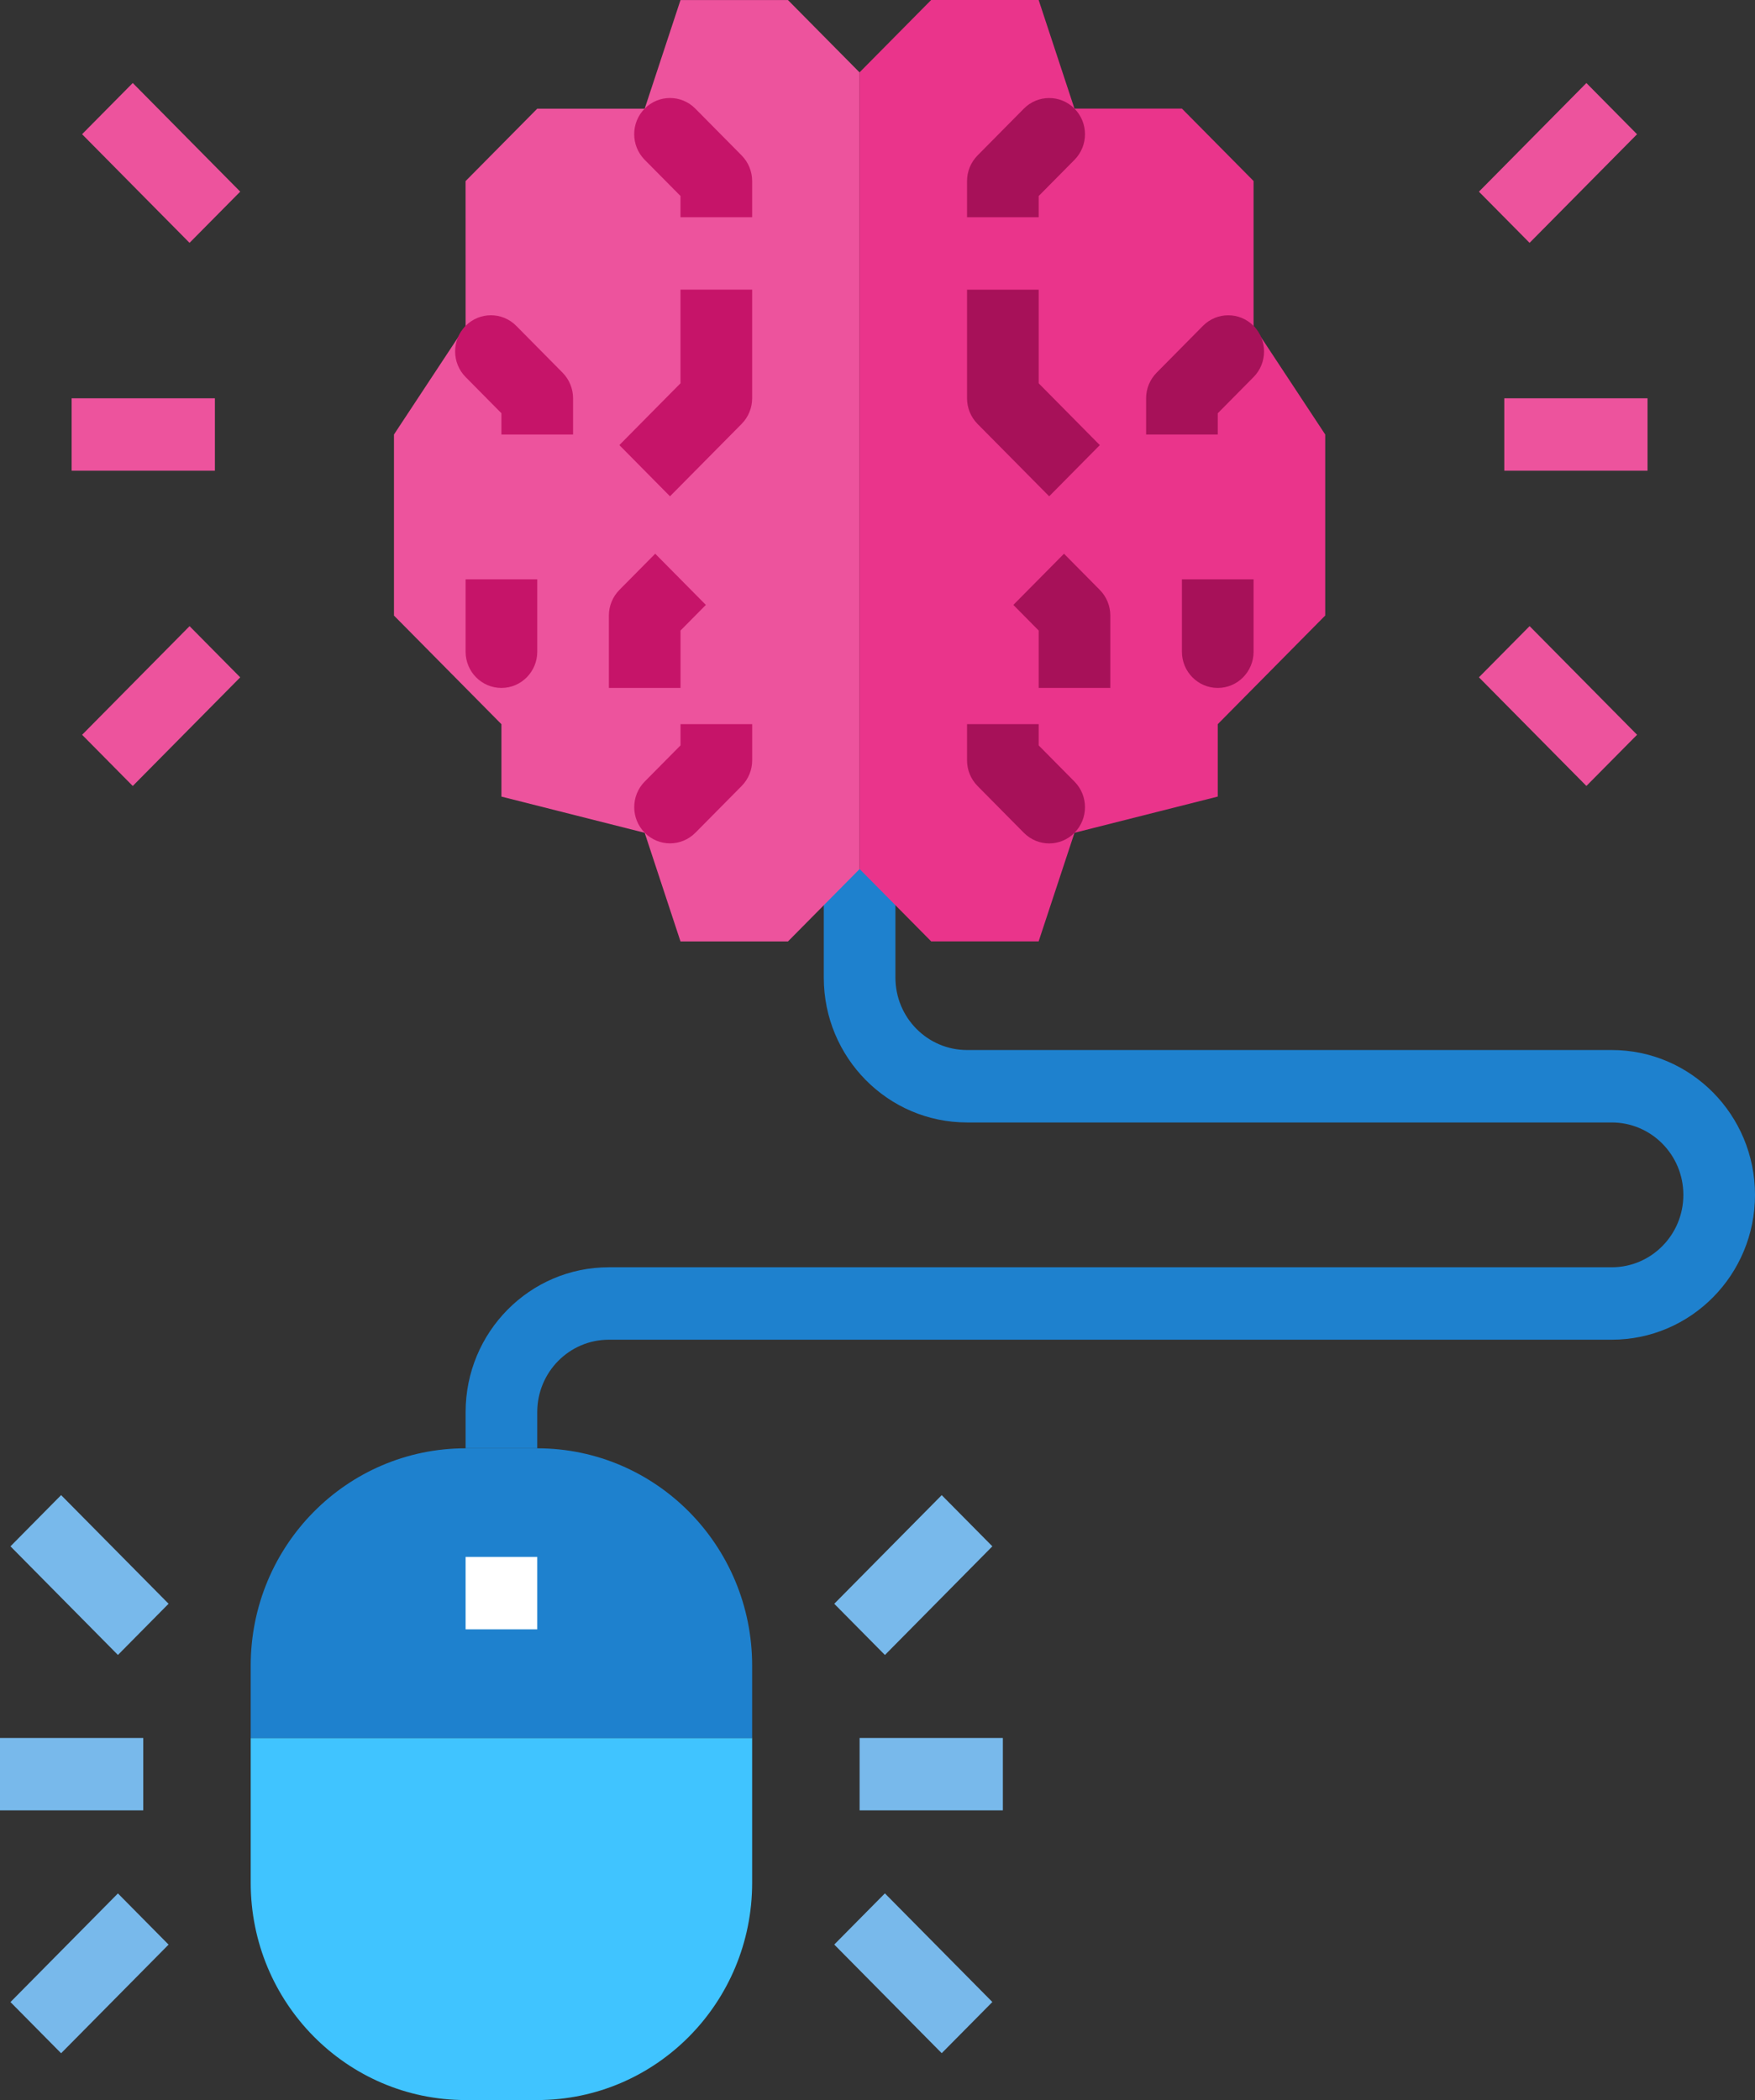
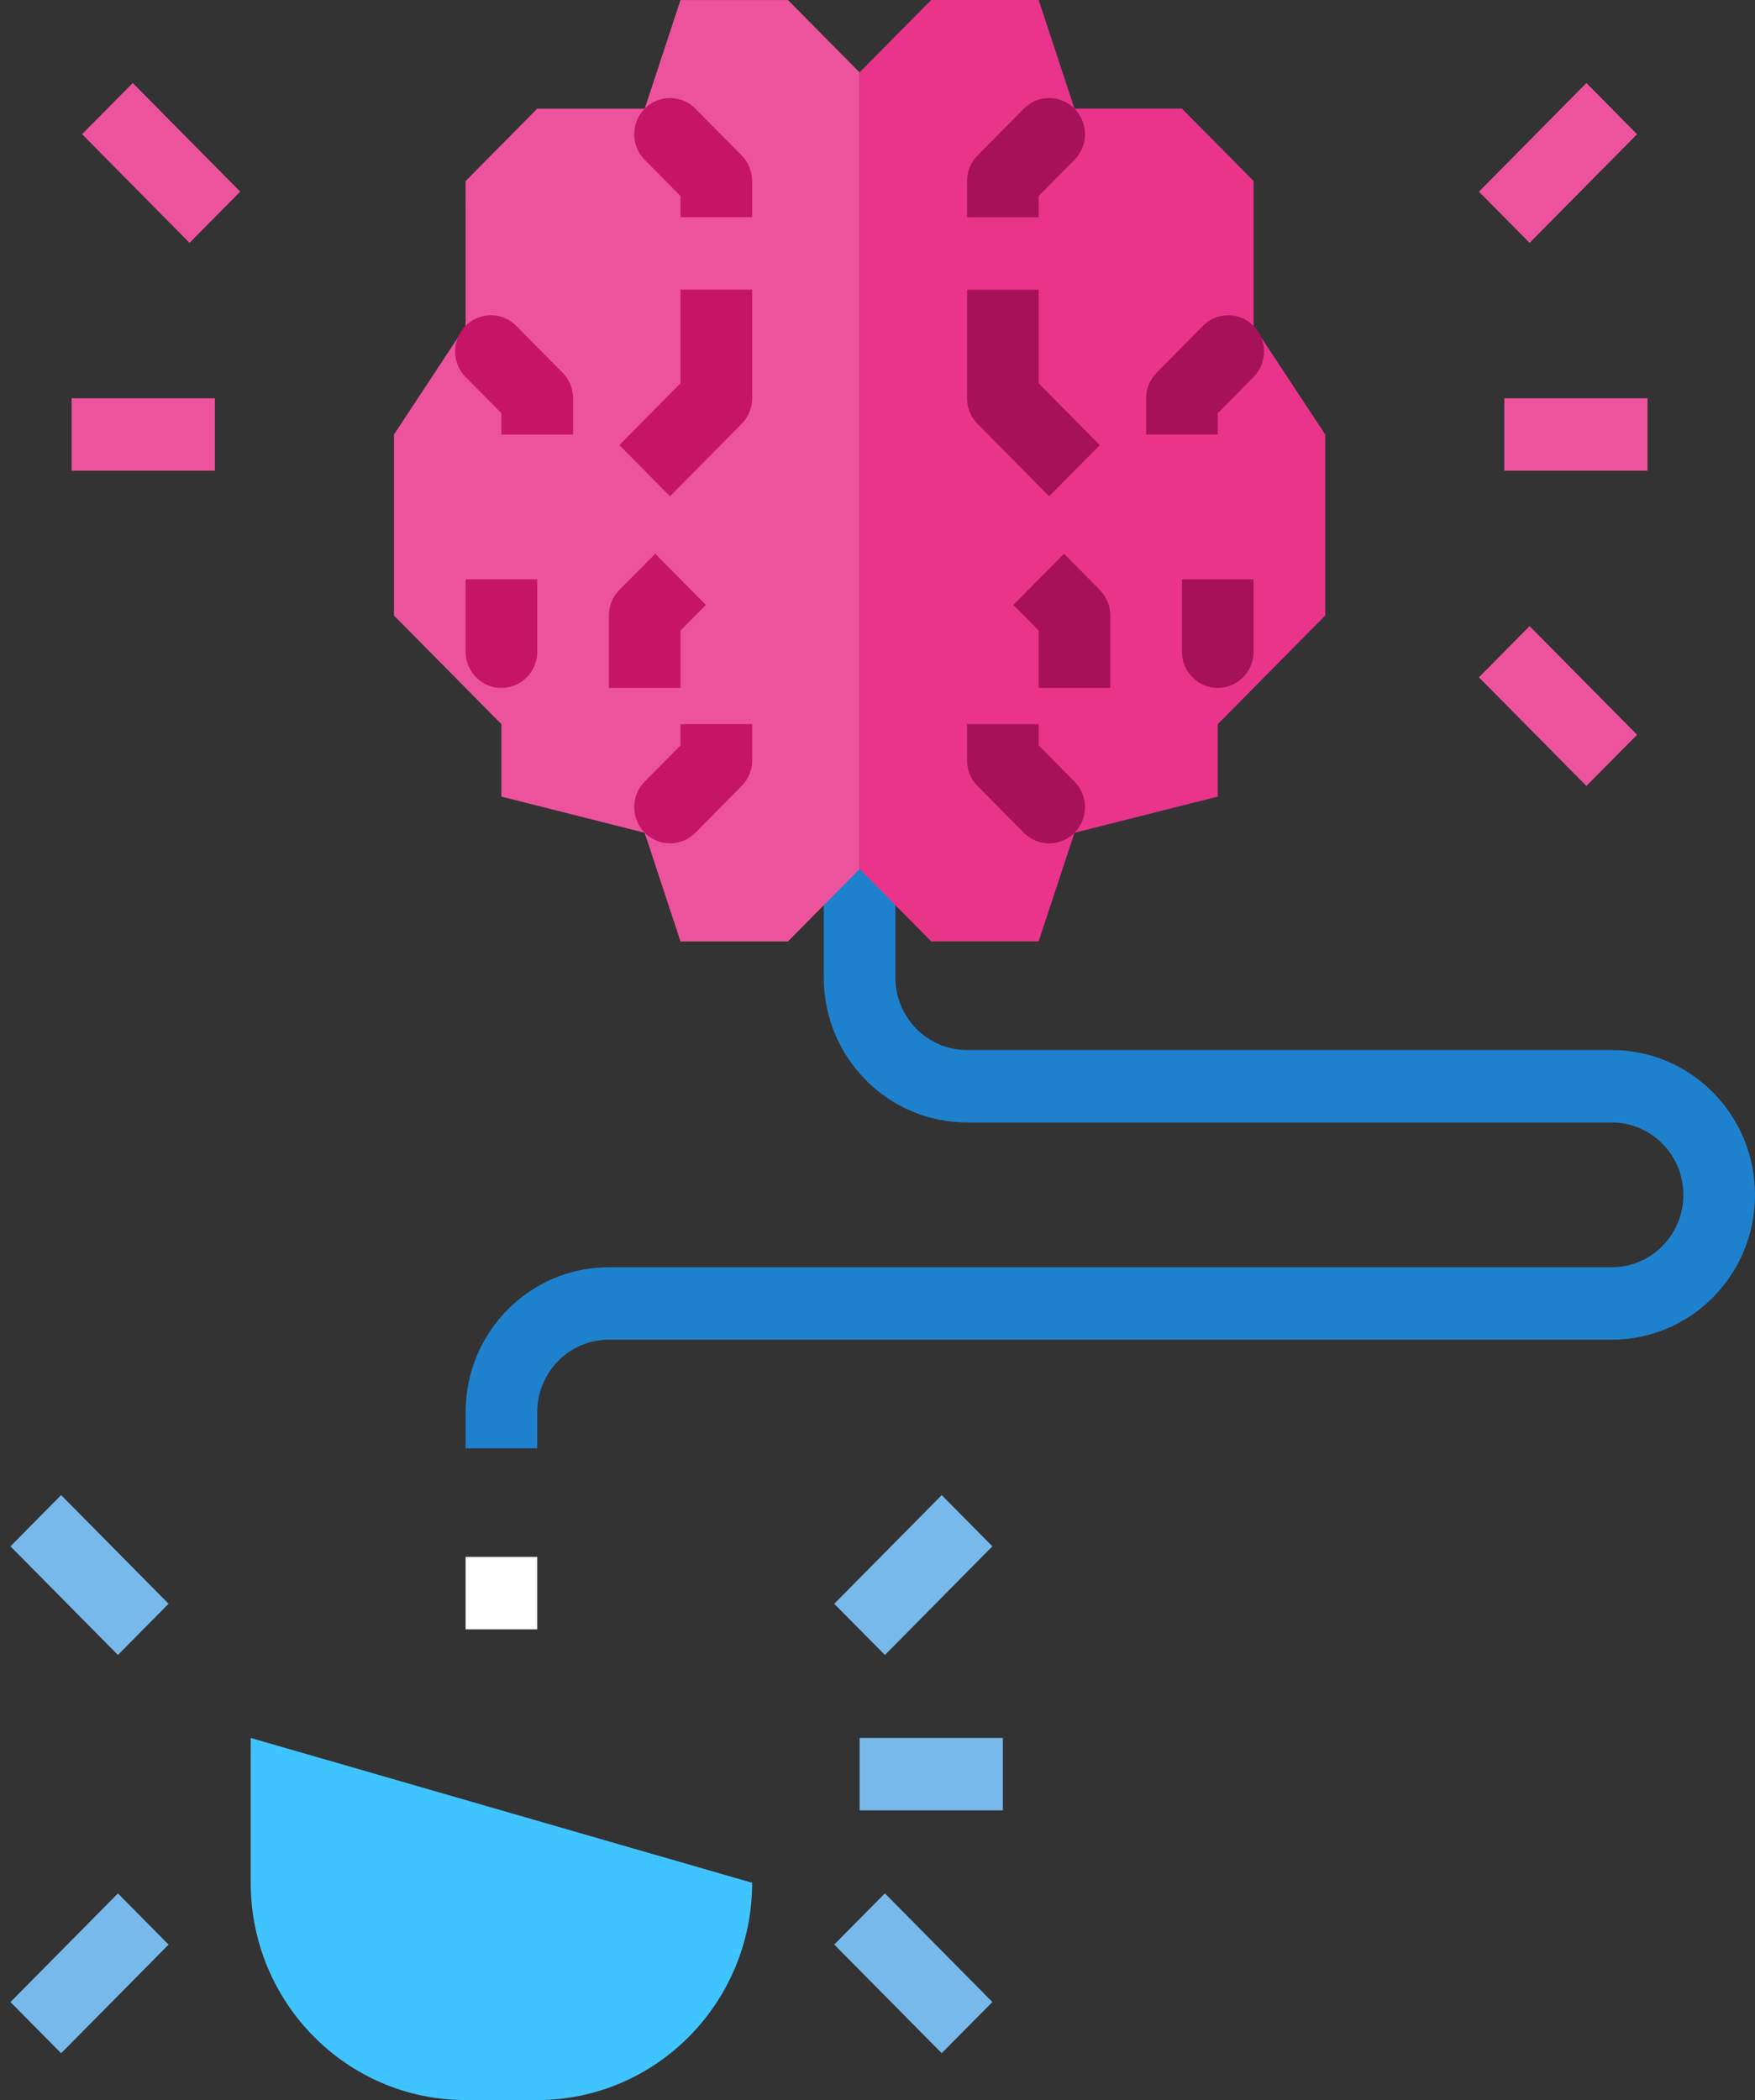
<svg xmlns="http://www.w3.org/2000/svg" height="67" viewBox="0 0 56 67" width="56">
  <rect x="0" y="0" width="56" height="67" fill="#333333" stroke="none" />
  <g fill="none" transform="matrix(-1 0 0 1 56 0)">
-     <path d="m48 55.448v4.621c0 3.828-3.07 6.931-6.857 6.931h-2.286c-3.787 0-6.857-3.103-6.857-6.931v-4.621z" fill="#40c4ff" />
-     <path d="m48 53.138v2.31h-16v-2.31c0-3.828 3.07-6.931 6.857-6.931h2.286c3.787 0 6.857 3.103 6.857 6.931z" fill="#1e81ce" />
+     <path d="m48 55.448v4.621c0 3.828-3.07 6.931-6.857 6.931h-2.286c-3.787 0-6.857-3.103-6.857-6.931z" fill="#40c4ff" />
    <path d="m38.857 49.672h2.286v2.31h-2.286z" fill="#fff" />
    <g transform="translate(0 2.599)">
      <g fill="#78b9eb">
-         <path d="m51.429 52.849h4.571v2.31h-4.571z" />
        <path d="m50.621 48.567 3.429-3.466 1.616 1.634-3.429 3.466z" />
        <path d="m50.621 59.442 1.616-1.633 3.429 3.466-1.616 1.633z" />
        <path d="m24 52.849h4.571v2.31h-4.571z" />
        <path d="m24.335 46.735 1.616-1.633 3.429 3.466-1.617 1.634z" />
        <path d="m24.335 61.273 3.429-3.466 1.616 1.633-3.429 3.466z" />
      </g>
      <path d="m49.143 10.108h4.571v2.31h-4.571z" fill="#ed539d" />
      <path d="m48.335 3.515 3.429-3.466 1.617 1.634-3.429 3.466z" fill="#ed539d" />
-       <path d="m48.335 19.011 1.616-1.633 3.429 3.466-1.616 1.633z" fill="#ed539d" />
      <path d="m3.429 10.108h4.571v2.31h-4.571z" fill="#ed539d" />
      <path d="m3.764 1.684 1.616-1.634 3.429 3.466-1.616 1.633z" fill="#ed539d" />
      <path d="m3.763 20.843 3.429-3.466 1.617 1.633-3.429 3.466z" fill="#ed539d" />
      <path d="m41.143 43.608h-2.286v-1.155c0-1.276-1.023-2.31-2.286-2.31h-32c-2.525 0-4.571-2.069-4.571-4.621s2.047-4.621 4.571-4.621h20.571c1.262 0 2.286-1.034 2.286-2.31v-3.466h2.286v3.466c0 2.552-2.047 4.621-4.571 4.621h-20.571c-1.262 0-2.286 1.034-2.286 2.31s1.023 2.31 2.286 2.31h32c2.525 0 4.571 2.069 4.571 4.621z" fill="#1e81ce" />
    </g>
    <path d="m41.143 10.397 2.286 3.466v5.776l-3.429 3.466v2.31l-4.571 1.155-1.143 3.466h-3.429l-2.286-2.31v-25.414l2.286-2.31h3.429l1.143 3.466h3.429l2.286 2.31z" fill="#ed539d" />
    <path d="m21.714 26.569-4.571-1.155v-2.31l-3.429-3.466v-5.776l2.286-3.466v-4.621l2.286-2.31h3.429l1.143-3.466h3.429l2.286 2.31v25.414l-2.286 2.31h-3.429z" fill="#ea348b" />
    <g fill="#c61469">
      <path d="m34.286 6.931h-2.286v-1.155c0-.306.121-.6.335-.817l1.478-1.494c.446-.451 1.17-.451 1.616 0 .446.451.446 1.182 0 1.633l-1.143 1.155z" />
      <path d="m40 13.862h-2.286v-1.155c0-.306.121-.6.335-.817l1.478-1.494c.446-.451 1.17-.451 1.616 0 .446.451.446 1.182 0 1.633l-1.143 1.155z" />
      <path d="m34.621 15.834-2.286-2.31c-.214-.217-.335-.51-.335-.817v-3.466h2.286v2.987l1.951 1.972z" />
      <path d="m33.812 26.569-1.478-1.494c-.214-.217-.335-.51-.335-.817v-1.155h2.286v.677l1.143 1.155c.446.451.446 1.182 0 1.633-.446.451-1.17.451-1.616 0z" />
      <path d="m40 21.948c-.631 0-1.143-.517-1.143-1.155v-2.31h2.286v2.31c0 .638-.512 1.155-1.143 1.155z" />
      <path d="m36.571 21.948h-2.286v-1.832l-.808-.817 1.616-1.633 1.143 1.155c.214.217.335.51.335.817z" />
    </g>
    <path d="m25.143 6.931h-2.286v-.677l-1.143-1.155c-.446-.451-.446-1.182 0-1.633.446-.451 1.17-.451 1.616 0l1.478 1.494c.214.217.335.51.335.817z" fill="#a71159" />
    <path d="m19.429 13.862h-2.286v-.677l-1.143-1.155c-.446-.451-.446-1.182 0-1.633s1.17-.451 1.616 0l1.478 1.494c.214.217.335.51.335.817z" fill="#a71159" />
    <path d="m22.522 15.834-1.616-1.633 1.951-1.972v-2.987h2.286v3.466c0 .306-.121.6-.335.817z" fill="#a71159" />
    <path d="m21.714 26.569c-.446-.451-.446-1.182 0-1.633l1.143-1.155v-.677h2.286v1.155c0 .306-.121.6-.335.817l-1.478 1.494c-.446.451-1.17.451-1.616 0z" fill="#a71159" />
    <path d="m17.143 21.948c-.631 0-1.143-.517-1.143-1.155v-2.31h2.286v2.31c0 .638-.512 1.155-1.143 1.155z" fill="#a71159" />
    <path d="m22.857 21.948h-2.286v-2.31c0-.306.121-.6.335-.817l1.143-1.155 1.616 1.633-.808.817z" fill="#a71159" />
  </g>
</svg>